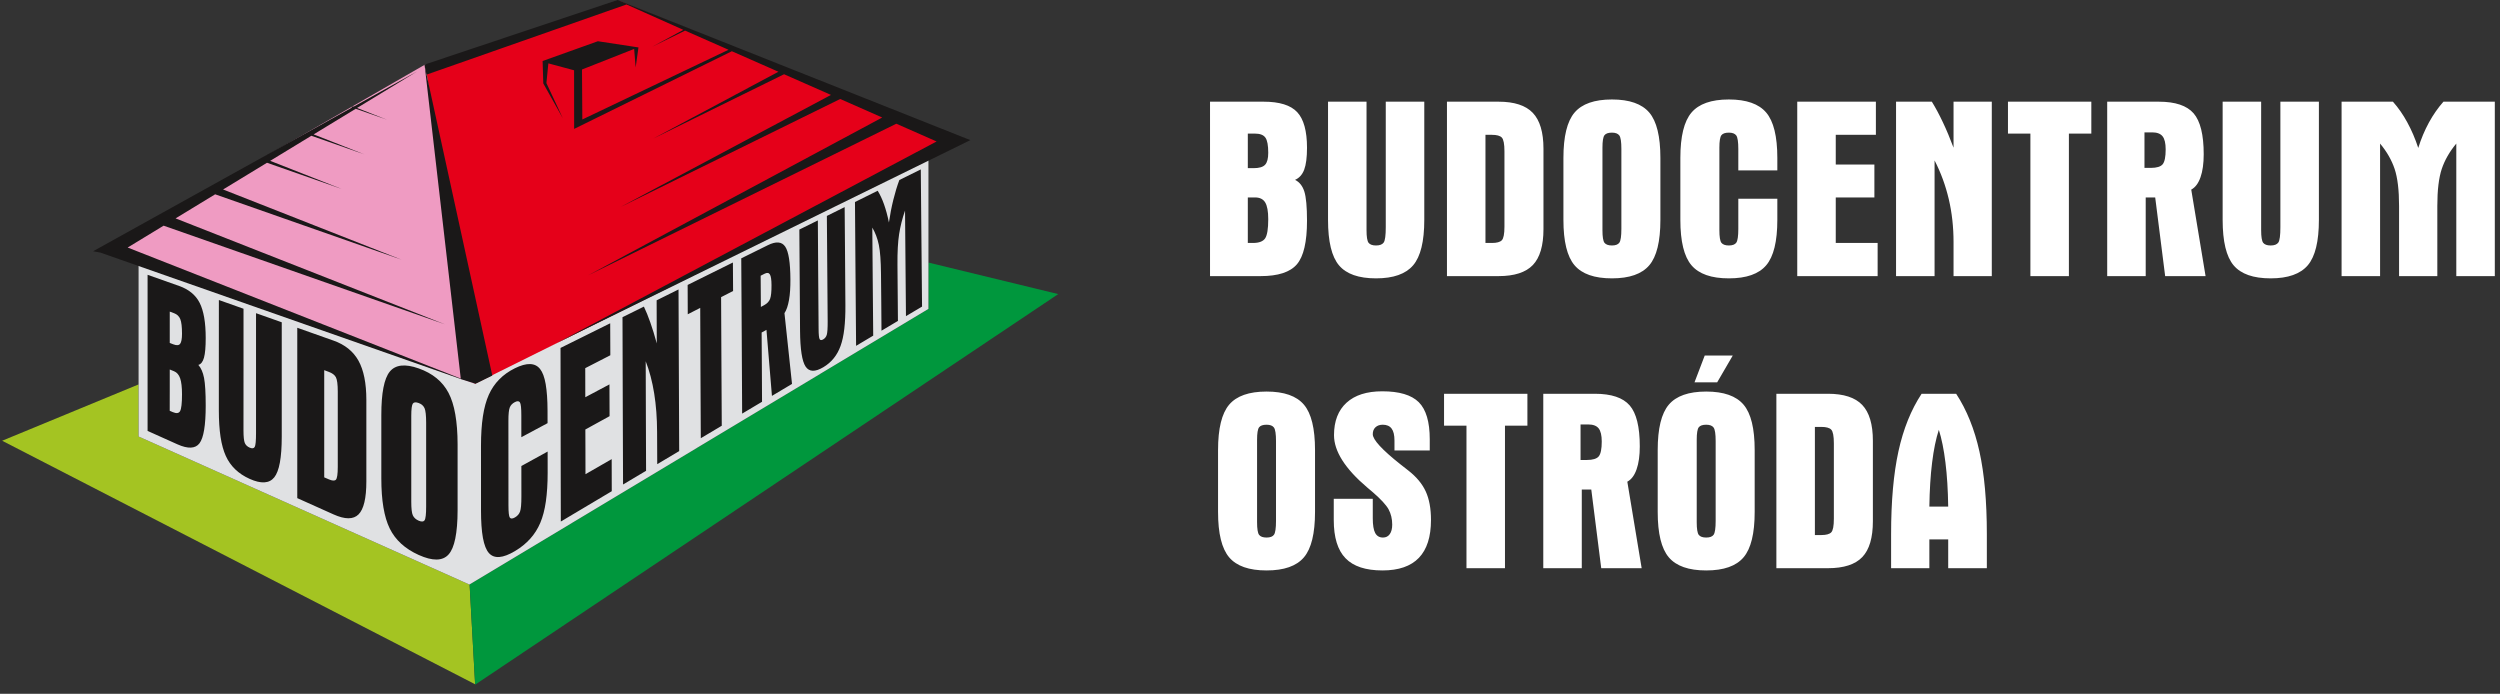
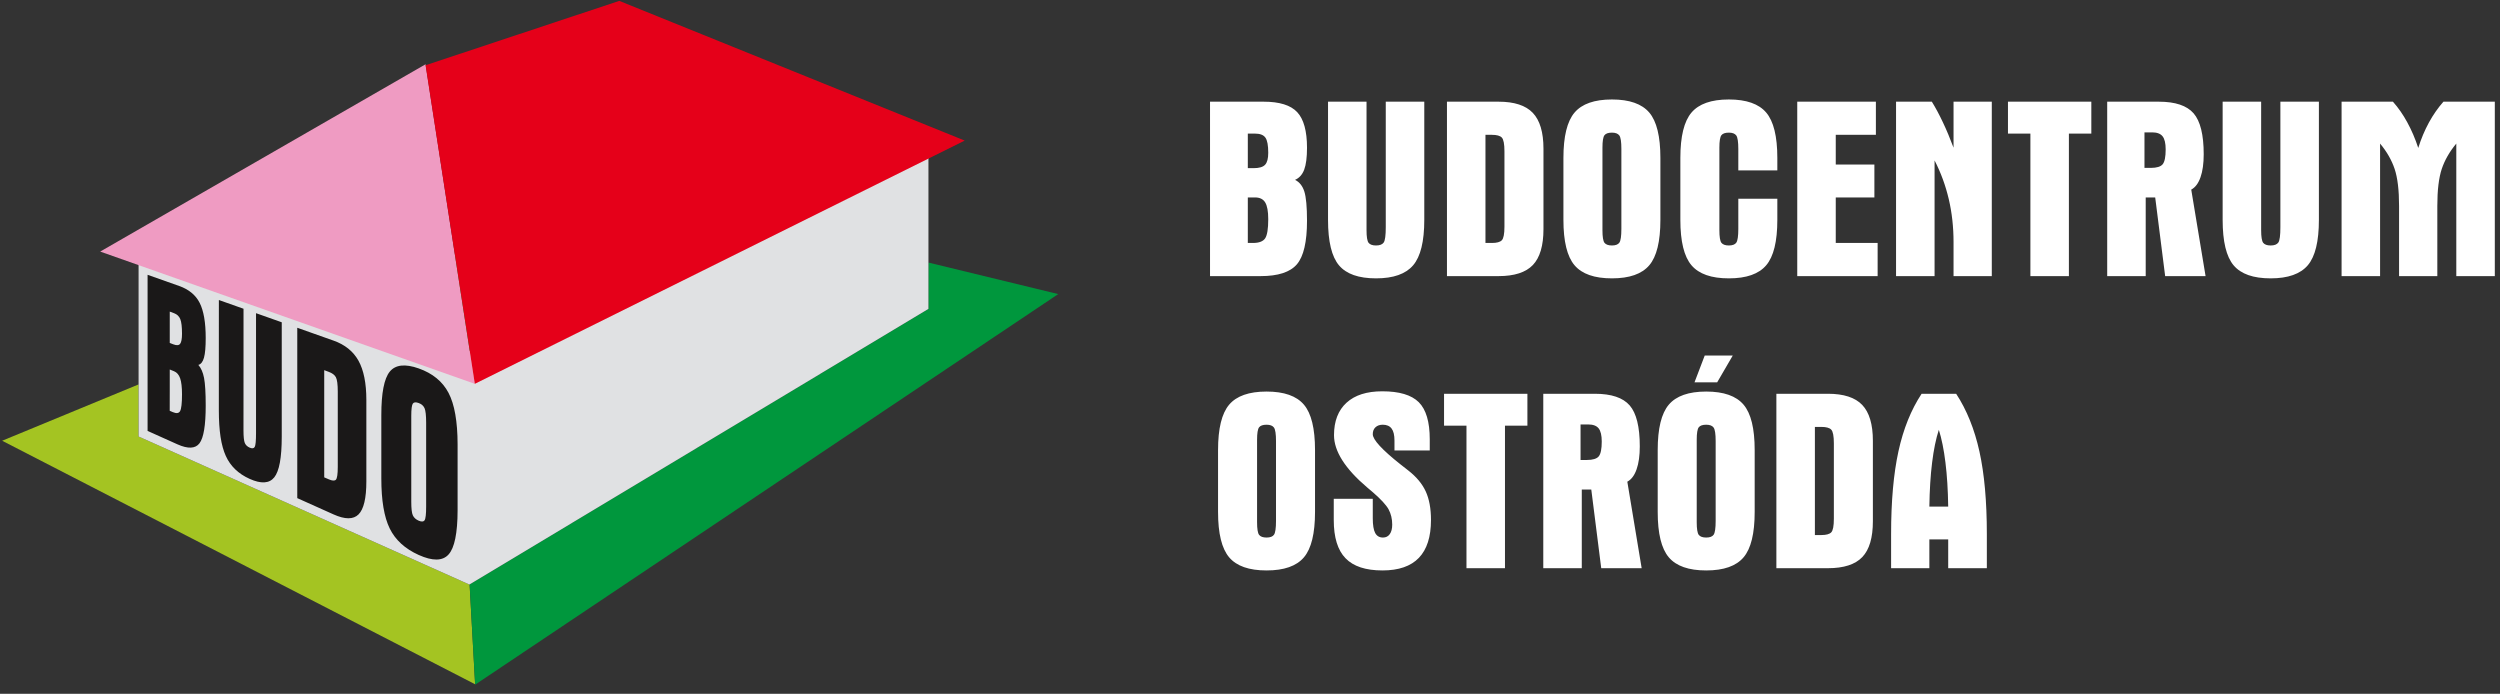
<svg xmlns="http://www.w3.org/2000/svg" width="209" height="58" viewBox="0 0 209 58" fill="none">
  <rect x="0" y="0" width="209" height="58" fill="#333333" stroke="none" />
  <path fill-rule="evenodd" clip-rule="evenodd" d="M104.808 14.058C105.271 14.058 105.591 13.962 105.765 13.769C105.939 13.582 106.025 13.247 106.025 12.774C106.025 12.151 105.947 11.724 105.786 11.503C105.626 11.28 105.338 11.169 104.922 11.169H104.317V14.058H104.808ZM104.317 20.312H104.744C105.249 20.312 105.591 20.184 105.765 19.927C105.939 19.668 106.025 19.134 106.025 18.32C106.025 17.665 105.939 17.199 105.769 16.922C105.598 16.644 105.317 16.506 104.922 16.506H104.317V20.312ZM101.158 23.083V8.501H105.641C106.968 8.501 107.903 8.793 108.447 9.377C108.991 9.96 109.266 10.952 109.266 12.347C109.266 13.154 109.187 13.766 109.031 14.183C108.874 14.599 108.618 14.883 108.266 15.036C108.632 15.218 108.892 15.541 109.042 16.011C109.191 16.48 109.266 17.295 109.266 18.454C109.266 20.219 108.985 21.432 108.422 22.094C107.86 22.752 106.85 23.083 105.388 23.083H101.158ZM114.242 18.81V19.242C114.242 19.796 114.299 20.148 114.413 20.298C114.53 20.446 114.736 20.522 115.036 20.522C115.348 20.522 115.562 20.44 115.679 20.273C115.793 20.106 115.85 19.678 115.85 18.989V18.81V8.501H119.07V18.383C119.07 20.184 118.76 21.447 118.141 22.176C117.522 22.905 116.487 23.271 115.036 23.271C113.584 23.271 112.553 22.909 111.941 22.183C111.329 21.458 111.023 20.191 111.023 18.383V8.501H114.242V18.81ZM120.966 8.501H125.281C126.594 8.501 127.547 8.811 128.141 9.433C128.735 10.056 129.034 11.056 129.034 12.429V19.155C129.034 20.536 128.738 21.536 128.148 22.155C127.557 22.773 126.6 23.083 125.281 23.083H120.966V8.501ZM124.185 11.272V20.312H124.729C125.131 20.312 125.405 20.237 125.551 20.087C125.697 19.938 125.772 19.558 125.772 18.946V18.579V12.649C125.772 12.037 125.697 11.653 125.551 11.5C125.405 11.347 125.131 11.272 124.729 11.272H124.185ZM133.965 12.777V19.242C133.965 19.796 134.021 20.148 134.135 20.298C134.252 20.446 134.459 20.522 134.758 20.522C135.06 20.522 135.27 20.443 135.38 20.283C135.491 20.123 135.547 19.739 135.547 19.134V18.81V12.454C135.547 11.863 135.491 11.486 135.377 11.326C135.259 11.166 135.053 11.088 134.758 11.088C134.452 11.088 134.242 11.162 134.132 11.308C134.021 11.454 133.965 11.799 133.965 12.35V12.777ZM130.702 13.204C130.702 11.404 131.012 10.142 131.631 9.412C132.25 8.683 133.289 8.316 134.758 8.316C136.223 8.316 137.262 8.683 137.881 9.412C138.5 10.142 138.809 11.404 138.809 13.204V18.383C138.809 20.184 138.5 21.447 137.881 22.176C137.262 22.905 136.223 23.271 134.758 23.271C133.289 23.271 132.25 22.905 131.631 22.176C131.012 21.447 130.702 20.184 130.702 18.383V13.204ZM140.478 13.204C140.478 11.404 140.787 10.142 141.407 9.412C142.026 8.683 143.064 8.316 144.533 8.316C145.999 8.316 147.038 8.683 147.656 9.412C148.276 10.142 148.585 11.404 148.585 13.204V14.246H145.323V12.454C145.323 11.863 145.266 11.486 145.153 11.326C145.035 11.166 144.828 11.088 144.533 11.088C144.227 11.088 144.017 11.162 143.907 11.308C143.797 11.454 143.74 11.799 143.74 12.35V12.777V19.242C143.74 19.796 143.797 20.148 143.911 20.298C144.028 20.446 144.235 20.522 144.533 20.522C144.835 20.522 145.045 20.443 145.156 20.283C145.266 20.123 145.323 19.739 145.323 19.134V18.81V16.612H148.585V18.383C148.585 20.184 148.276 21.447 147.656 22.176C147.038 22.905 145.999 23.271 144.533 23.271C143.064 23.271 142.026 22.905 141.407 22.176C140.787 21.447 140.478 20.184 140.478 18.383V13.204ZM150.25 23.083V8.501H156.824V11.272H153.469V13.755H156.699V16.506H153.469V20.312H156.97V23.083H150.25ZM158.51 8.501H161.502C161.808 8.996 162.113 9.565 162.42 10.212C162.726 10.856 163.024 11.567 163.316 12.347V8.501H166.514V23.083H163.316V20.226C163.316 18.989 163.185 17.8 162.921 16.663C162.654 15.523 162.26 14.438 161.73 13.411V23.083H158.51V8.501ZM167.866 11.169V8.501H174.835V11.169H172.96V23.083H169.741V11.169H167.866ZM179.278 14.036H179.808C180.302 14.036 180.633 13.933 180.801 13.731C180.968 13.524 181.05 13.111 181.05 12.492C181.05 11.98 180.965 11.614 180.79 11.393C180.615 11.176 180.328 11.066 179.922 11.066H179.278V14.036ZM176.162 8.501H180.477C181.854 8.501 182.821 8.825 183.387 9.476C183.949 10.127 184.23 11.265 184.23 12.898C184.23 13.67 184.141 14.311 183.963 14.816C183.785 15.324 183.529 15.669 183.188 15.851L184.386 23.083H181.007L180.175 16.506H179.381V23.083H176.162V8.501ZM189.032 18.81V19.242C189.032 19.796 189.089 20.148 189.203 20.298C189.32 20.446 189.527 20.522 189.826 20.522C190.139 20.522 190.352 20.44 190.47 20.273C190.584 20.106 190.64 19.678 190.64 18.989V18.81V8.501H193.86V18.383C193.86 20.184 193.55 21.447 192.932 22.176C192.312 22.905 191.277 23.271 189.826 23.271C188.375 23.271 187.343 22.909 186.731 22.183C186.119 21.458 185.813 20.191 185.813 18.383V8.501H189.032V18.81ZM205.347 23.083V12.002C204.784 12.678 204.379 13.385 204.13 14.125C203.885 14.865 203.76 15.894 203.76 17.214V18.027V23.083H200.562V17.214C200.562 15.894 200.438 14.865 200.192 14.125C199.943 13.385 199.538 12.678 198.975 12.002V23.083H195.756V8.501H200.049C200.494 9.003 200.897 9.576 201.248 10.227C201.605 10.877 201.91 11.59 202.166 12.368C202.401 11.611 202.7 10.903 203.055 10.248C203.415 9.589 203.82 9.011 204.272 8.501H208.566V23.083H205.347ZM105.091 37.195V43.658C105.091 44.214 105.148 44.566 105.262 44.716C105.379 44.865 105.586 44.939 105.885 44.939C106.187 44.939 106.397 44.861 106.507 44.701C106.617 44.541 106.674 44.157 106.674 43.553V43.228V36.871C106.674 36.281 106.617 35.904 106.503 35.744C106.386 35.584 106.179 35.506 105.885 35.506C105.579 35.506 105.369 35.58 105.258 35.726C105.148 35.872 105.091 36.217 105.091 36.768V37.195ZM101.829 37.622C101.829 35.822 102.139 34.559 102.758 33.83C103.377 33.101 104.415 32.734 105.885 32.734C107.35 32.734 108.389 33.101 109.008 33.83C109.627 34.559 109.936 35.822 109.936 37.622V42.801C109.936 44.602 109.627 45.864 109.008 46.593C108.389 47.323 107.35 47.689 105.885 47.689C104.415 47.689 103.377 47.323 102.758 46.593C102.139 45.864 101.829 44.602 101.829 42.801V37.622ZM116.578 37.661V36.829C116.578 36.377 116.5 36.043 116.339 35.829C116.179 35.612 115.93 35.506 115.596 35.506C115.347 35.506 115.144 35.576 114.991 35.718C114.838 35.861 114.764 36.053 114.764 36.299C114.764 36.757 115.536 37.597 117.08 38.821C117.371 39.048 117.595 39.226 117.756 39.351C118.42 39.874 118.901 40.45 119.193 41.087C119.484 41.723 119.63 42.517 119.63 43.471C119.63 44.879 119.292 45.935 118.619 46.636C117.944 47.338 116.93 47.689 115.575 47.689C114.173 47.689 113.142 47.351 112.487 46.671C111.829 45.996 111.502 44.929 111.502 43.471V41.699H114.764V43.324C114.764 43.893 114.831 44.306 114.966 44.559C115.102 44.811 115.319 44.939 115.617 44.939C115.863 44.939 116.051 44.843 116.186 44.652C116.322 44.463 116.389 44.196 116.389 43.855C116.389 43.378 116.286 42.95 116.084 42.578C115.877 42.207 115.443 41.738 114.785 41.165C114.674 41.069 114.511 40.93 114.294 40.749C112.448 39.181 111.523 37.722 111.523 36.38C111.523 35.207 111.872 34.303 112.569 33.667C113.27 33.029 114.262 32.713 115.557 32.713C116.98 32.713 117.997 33.015 118.609 33.624C119.221 34.232 119.527 35.267 119.527 36.725V37.661H116.578ZM120.722 35.587V32.919H127.691V35.587H125.816V47.501H122.597V35.587H120.722ZM132.134 38.454H132.664C133.159 38.454 133.49 38.351 133.657 38.149C133.824 37.942 133.906 37.529 133.906 36.91C133.906 36.398 133.82 36.032 133.646 35.811C133.472 35.594 133.184 35.484 132.778 35.484H132.134V38.454ZM129.018 32.919H133.333C134.71 32.919 135.678 33.243 136.243 33.894C136.805 34.544 137.086 35.683 137.086 37.316C137.086 38.088 136.998 38.728 136.819 39.234C136.642 39.742 136.385 40.087 136.044 40.269L137.243 47.501H133.863L133.031 40.923H132.237V47.501H129.018V32.919ZM141.846 37.195V43.658C141.846 44.214 141.903 44.566 142.017 44.716C142.134 44.865 142.341 44.939 142.639 44.939C142.941 44.939 143.151 44.861 143.262 44.701C143.372 44.541 143.429 44.157 143.429 43.553V43.228V36.871C143.429 36.281 143.372 35.904 143.258 35.744C143.141 35.584 142.934 35.506 142.639 35.506C142.333 35.506 142.123 35.58 142.013 35.726C141.903 35.872 141.846 36.217 141.846 36.768V37.195ZM138.584 37.622C138.584 35.822 138.893 34.559 139.512 33.83C140.132 33.101 141.17 32.734 142.639 32.734C144.105 32.734 145.143 33.101 145.762 33.83C146.382 34.559 146.691 35.822 146.691 37.622V42.801C146.691 44.602 146.382 45.864 145.762 46.593C145.143 47.323 144.105 47.689 142.639 47.689C141.17 47.689 140.132 47.323 139.512 46.593C138.893 45.864 138.584 44.602 138.584 42.801V37.622ZM142.515 29.722H144.859L143.557 31.962H141.661L142.515 29.722ZM148.505 32.919H152.821C154.133 32.919 155.087 33.229 155.681 33.851C156.275 34.474 156.573 35.474 156.573 36.846V43.574C156.573 44.954 156.278 45.954 155.687 46.572C155.097 47.191 154.14 47.501 152.821 47.501H148.505V32.919ZM151.725 35.69V44.73H152.269C152.671 44.73 152.945 44.655 153.091 44.505C153.237 44.356 153.311 43.976 153.311 43.364V42.997V37.067C153.311 36.455 153.237 36.071 153.091 35.918C152.945 35.765 152.671 35.69 152.269 35.69H151.725ZM161.294 42.353H162.87C162.849 40.969 162.774 39.739 162.639 38.665C162.507 37.586 162.322 36.676 162.087 35.932C161.845 36.676 161.657 37.586 161.525 38.665C161.39 39.739 161.316 40.969 161.294 42.353ZM158.096 47.501V44.647C158.096 41.902 158.302 39.596 158.711 37.725C159.12 35.854 159.768 34.253 160.647 32.919H163.535C164.417 34.267 165.068 35.875 165.481 37.746C165.893 39.614 166.1 41.916 166.1 44.647V47.501H162.87V45.096H161.294V47.501H158.096Z" fill="white" />
  <path fill-rule="evenodd" clip-rule="evenodd" d="M39.259 48.858L39.719 57.204L0.18 36.846L11.585 32.137V36.491L39.242 48.868L39.259 48.858Z" fill="#A4C422" />
  <path fill-rule="evenodd" clip-rule="evenodd" d="M39.719 57.204L39.749 57.219L88.468 24.586L77.619 21.951V25.822L39.259 48.858L39.719 57.204ZM61.845 18.12L51.574 15.625L28.057 25.336L39.175 29.365L61.845 18.12Z" fill="#00973D" />
  <path fill-rule="evenodd" clip-rule="evenodd" d="M39.175 29.365L75.881 11.157L77.618 11.744V25.822L39.242 48.868L11.585 36.492V19.366L39.175 29.365Z" fill="#E0E1E3" />
  <path fill-rule="evenodd" clip-rule="evenodd" d="M8.377 21.032L39.694 32.089L35.577 5.373L8.377 21.032Z" fill="#EF9BC2" />
  <path fill-rule="evenodd" clip-rule="evenodd" d="M80.649 11.753L39.694 32.089L35.577 5.454L51.772 0.074L80.649 11.753Z" fill="#E50019" />
-   <path fill-rule="evenodd" clip-rule="evenodd" d="M29.374 8.965L29.436 8.987L7.78 21.005L8.386 21.116L38.525 31.687L38.525 31.694L39.754 32.082L41.157 31.396L35.51 5.543L38.52 31.649L10.673 20.694L13.678 18.866L37.181 27.109L14.679 18.257L17.986 16.244L33.573 21.712L18.65 15.841L22.321 13.607L28.561 15.796L22.587 13.446L26.03 11.35L30.46 12.904L26.219 11.235L29.74 9.093L32.358 10.011L29.851 9.025L34.878 5.967L29.568 8.914L29.501 8.888L29.374 8.965Z" fill="#1A1818" />
  <path fill-rule="evenodd" clip-rule="evenodd" d="M14.485 28.785C14.761 28.893 14.952 28.878 15.057 28.745C15.161 28.612 15.216 28.328 15.216 27.896C15.216 27.327 15.168 26.918 15.073 26.682C14.975 26.44 14.802 26.276 14.551 26.183C14.43 26.138 14.31 26.094 14.191 26.049V28.67C14.286 28.708 14.387 28.746 14.485 28.785ZM14.188 34.343C14.276 34.379 14.36 34.416 14.445 34.453C14.747 34.583 14.954 34.555 15.057 34.366C15.162 34.173 15.216 33.709 15.216 32.964C15.216 32.366 15.162 31.918 15.059 31.623C14.956 31.328 14.787 31.132 14.551 31.036C14.43 30.987 14.31 30.938 14.191 30.89V32.617C14.191 33.192 14.191 33.768 14.188 34.343ZM12.338 36.025V29.499V22.973C13.206 23.28 14.09 23.593 14.983 23.909C15.788 24.194 16.36 24.665 16.693 25.322C17.029 25.983 17.197 26.964 17.197 28.258C17.197 29.006 17.15 29.555 17.053 29.902C16.957 30.248 16.797 30.45 16.582 30.506C16.807 30.762 16.968 31.126 17.059 31.597C17.15 32.07 17.197 32.843 17.197 33.918C17.197 35.554 17.024 36.602 16.677 37.06C16.333 37.514 15.714 37.54 14.832 37.145C13.99 36.766 13.158 36.394 12.338 36.025ZM20.355 35.578V35.985C20.355 36.511 20.394 36.861 20.466 37.034C20.54 37.208 20.678 37.338 20.872 37.422C21.076 37.511 21.218 37.493 21.293 37.366C21.368 37.239 21.404 36.848 21.404 36.19V36.02V31.102V26.182C22.114 26.433 22.831 26.687 23.554 26.943V31.728V36.511C23.554 37.383 23.501 38.103 23.398 38.669C23.295 39.233 23.136 39.646 22.929 39.906C22.517 40.423 21.828 40.464 20.872 40.034C19.927 39.609 19.265 38.972 18.878 38.118C18.685 37.692 18.534 37.16 18.438 36.527C18.343 35.895 18.295 35.156 18.295 34.311V29.697C18.295 28.16 18.295 26.62 18.298 25.081C18.978 25.323 19.664 25.565 20.358 25.811C20.358 27.439 20.359 29.067 20.358 30.695C20.357 32.323 20.355 33.95 20.355 35.578ZM24.852 27.401C25.847 27.754 26.859 28.111 27.886 28.476C28.832 28.81 29.531 29.369 29.968 30.153C30.407 30.943 30.627 32.036 30.627 33.429V36.842V40.252C30.627 41.652 30.408 42.572 29.973 43.005C29.539 43.438 28.839 43.433 27.886 43.005C26.859 42.544 25.847 42.09 24.852 41.643V34.522V27.401ZM27.105 30.946V35.428V39.907C27.235 39.963 27.364 40.019 27.494 40.075C27.783 40.199 27.977 40.208 28.079 40.104C28.184 39.999 28.238 39.643 28.238 39.032V38.666V35.706V32.743C28.238 32.133 28.184 31.73 28.079 31.535C27.978 31.346 27.783 31.198 27.494 31.091C27.364 31.042 27.235 30.994 27.105 30.946ZM34.382 35.215V38.574V41.93C34.382 42.506 34.424 42.893 34.514 43.085C34.607 43.282 34.768 43.428 35.006 43.531C35.242 43.632 35.408 43.622 35.496 43.492C35.583 43.363 35.626 42.978 35.626 42.346V42.008V38.681V35.352C35.626 34.734 35.581 34.321 35.491 34.121C35.398 33.917 35.234 33.778 35.004 33.693C34.763 33.603 34.6 33.619 34.514 33.739C34.428 33.86 34.382 34.199 34.382 34.772V35.215ZM31.879 34.697C31.879 33.777 31.936 33.016 32.054 32.413C32.172 31.81 32.346 31.361 32.581 31.073C33.053 30.491 33.857 30.395 35.004 30.8C36.161 31.208 36.997 31.892 37.495 32.84C37.746 33.318 37.937 33.917 38.062 34.633C38.188 35.351 38.255 36.19 38.255 37.148V39.904V42.659C38.255 43.617 38.188 44.404 38.062 45.021C37.937 45.637 37.747 46.083 37.495 46.359C36.997 46.907 36.164 46.916 35.006 46.395C33.857 45.878 33.053 45.143 32.581 44.182C32.346 43.705 32.172 43.116 32.054 42.419C31.936 41.724 31.879 40.914 31.879 39.993V37.346V34.697Z" fill="#1A1818" />
-   <path fill-rule="evenodd" clip-rule="evenodd" d="M40.211 37.271C40.211 36.333 40.264 35.511 40.372 34.8C40.48 34.088 40.648 33.486 40.868 32.996C41.305 32.026 42.03 31.288 43.042 30.788C44.039 30.296 44.734 30.322 45.15 30.848C45.359 31.111 45.519 31.531 45.619 32.113C45.718 32.693 45.773 33.431 45.774 34.333C45.775 34.683 45.776 35.03 45.776 35.377C45.05 35.765 44.325 36.154 43.584 36.55C43.584 35.944 43.584 35.335 43.583 34.726C43.583 34.126 43.548 33.762 43.466 33.639C43.387 33.519 43.245 33.511 43.044 33.616C42.834 33.724 42.694 33.872 42.618 34.059C42.541 34.249 42.502 34.62 42.503 35.184C42.503 35.331 42.503 35.476 42.503 35.622C42.504 36.728 42.504 37.832 42.505 38.936C42.505 40.04 42.506 41.145 42.507 42.251C42.507 42.823 42.544 43.163 42.623 43.272C42.701 43.38 42.844 43.375 43.05 43.256C43.259 43.135 43.402 42.973 43.477 42.765C43.551 42.559 43.589 42.144 43.588 41.528C43.588 41.418 43.588 41.309 43.588 41.199C43.587 40.451 43.587 39.705 43.586 38.959C44.327 38.551 45.057 38.149 45.782 37.75C45.783 38.342 45.784 38.936 45.784 39.527C45.785 40.43 45.732 41.234 45.634 41.926C45.535 42.62 45.377 43.214 45.171 43.703C44.757 44.687 44.055 45.473 43.052 46.07C42.036 46.675 41.311 46.731 40.871 46.233C40.651 45.983 40.482 45.564 40.373 44.97C40.264 44.374 40.212 43.602 40.212 42.663C40.212 41.765 40.212 40.866 40.212 39.967C40.212 39.069 40.212 38.169 40.211 37.271ZM46.884 43.6C46.88 41.175 46.875 38.751 46.87 36.331C46.865 33.914 46.863 31.5 46.86 29.087C48.272 28.387 49.657 27.701 51.013 27.027C51.019 27.919 51.022 28.81 51.024 29.699C50.324 30.058 49.633 30.415 48.927 30.777C48.928 31.587 48.93 32.397 48.931 33.208C49.612 32.847 50.281 32.491 50.95 32.135C50.956 33.02 50.958 33.906 50.96 34.792C50.286 35.163 49.617 35.53 48.936 35.905C48.941 36.528 48.942 37.152 48.943 37.774C48.944 38.395 48.945 39.019 48.946 39.643C49.684 39.219 50.407 38.801 51.136 38.383C51.139 39.277 51.141 40.172 51.143 41.065C49.75 41.892 48.33 42.737 46.884 43.6ZM52.041 26.518C52.638 26.222 53.236 25.926 53.83 25.632C54.011 26.011 54.193 26.457 54.373 26.975C54.552 27.491 54.735 28.068 54.906 28.71C54.904 28.111 54.902 27.51 54.9 26.91C54.898 26.31 54.896 25.707 54.895 25.106C55.504 24.803 56.12 24.498 56.725 24.198C56.733 26.445 56.745 28.694 56.752 30.943C56.761 33.197 56.772 35.453 56.78 37.711C56.173 38.071 55.555 38.438 54.945 38.803C54.942 37.909 54.935 37.011 54.933 36.114C54.929 34.949 54.849 33.874 54.69 32.89C54.532 31.903 54.295 31.005 53.981 30.202C53.986 31.723 53.991 33.25 53.995 34.775C53.999 36.301 54.008 37.83 54.012 39.358C53.375 39.737 52.731 40.12 52.087 40.504C52.077 38.168 52.069 35.832 52.062 33.499C52.054 31.171 52.047 28.843 52.041 26.518ZM57.496 26.274C57.493 25.457 57.49 24.64 57.487 23.821C58.772 23.183 60.031 22.558 61.271 21.945C61.275 22.739 61.282 23.534 61.286 24.327C60.953 24.497 60.62 24.67 60.284 24.841C60.296 26.63 60.302 28.421 60.311 30.212C60.321 32.003 60.331 33.798 60.339 35.592C59.762 35.937 59.174 36.286 58.586 36.635C58.578 34.817 58.569 32.997 58.56 31.182C58.551 29.367 58.546 27.552 58.539 25.739C58.187 25.918 57.84 26.097 57.496 26.274ZM63.609 25.659C63.694 25.612 63.788 25.562 63.878 25.515C64.132 25.379 64.301 25.2 64.381 24.979C64.463 24.756 64.501 24.373 64.498 23.833C64.496 23.387 64.452 23.09 64.363 22.943C64.275 22.799 64.126 22.777 63.92 22.883C63.812 22.939 63.703 22.995 63.591 23.05C63.599 23.919 63.604 24.789 63.609 25.659ZM61.969 21.597C62.716 21.229 63.457 20.863 64.192 20.498C64.88 20.157 65.362 20.199 65.646 20.621C65.928 21.041 66.07 21.951 66.078 23.356C66.082 24.021 66.047 24.595 65.961 25.077C65.873 25.564 65.752 25.93 65.581 26.179C65.688 27.168 65.793 28.157 65.898 29.143C66.003 30.128 66.109 31.114 66.212 32.096C65.654 32.428 65.096 32.761 64.534 33.096C64.454 32.181 64.381 31.261 64.305 30.34C64.229 29.419 64.152 28.499 64.076 27.577C63.942 27.652 63.807 27.726 63.672 27.799C63.677 28.764 63.686 29.727 63.691 30.692C63.696 31.658 63.701 32.624 63.706 33.588C63.156 33.915 62.598 34.248 62.043 34.578C62.032 32.41 62.02 30.243 62.008 28.079C61.996 25.916 61.983 23.755 61.969 21.597ZM68.432 27.141C68.433 27.263 68.434 27.384 68.435 27.505C68.437 27.976 68.468 28.258 68.523 28.354C68.578 28.449 68.678 28.455 68.816 28.375C68.966 28.289 69.066 28.162 69.118 27.989C69.169 27.819 69.197 27.443 69.193 26.86C69.193 26.811 69.193 26.762 69.192 26.712C69.179 25.267 69.169 23.821 69.159 22.378C69.15 20.934 69.136 19.492 69.126 18.052C69.623 17.805 70.12 17.559 70.613 17.314C70.623 18.68 70.636 20.046 70.646 21.413C70.656 22.778 70.666 24.146 70.675 25.514C70.681 26.263 70.649 26.924 70.584 27.488C70.519 28.053 70.411 28.533 70.271 28.921C69.991 29.699 69.517 30.29 68.832 30.698C68.146 31.107 67.648 31.094 67.35 30.648C67.201 30.425 67.085 30.062 67.009 29.563C66.932 29.064 66.889 28.425 66.884 27.649C66.876 26.238 66.863 24.827 66.855 23.418C66.847 22.008 66.838 20.599 66.825 19.191C67.344 18.934 67.856 18.681 68.372 18.427C68.381 19.877 68.389 21.328 68.4 22.78C68.411 24.232 68.423 25.686 68.432 27.141ZM75.738 26.43C75.725 24.957 75.712 23.485 75.699 22.015C75.687 20.546 75.674 19.075 75.661 17.606C75.43 18.268 75.269 18.922 75.167 19.568C75.066 20.216 75.019 21.066 75.028 22.124C75.029 22.342 75.031 22.559 75.033 22.776C75.039 23.451 75.044 24.128 75.05 24.803C75.056 25.477 75.062 26.153 75.067 26.828C74.614 27.099 74.153 27.372 73.692 27.647C73.686 26.853 73.68 26.058 73.674 25.266C73.667 24.472 73.658 23.68 73.651 22.887C73.64 21.817 73.583 21.013 73.47 20.472C73.357 19.93 73.173 19.449 72.925 19.027C72.937 20.53 72.949 22.035 72.961 23.539C72.972 25.044 72.984 26.552 73 28.06C72.524 28.341 72.045 28.627 71.569 28.912C71.55 26.904 71.535 24.896 71.52 22.892C71.506 20.89 71.491 18.89 71.476 16.889C72.111 16.574 72.742 16.259 73.374 15.947C73.567 16.259 73.747 16.634 73.904 17.08C74.061 17.528 74.201 18.032 74.314 18.601C74.41 17.941 74.532 17.308 74.682 16.705C74.83 16.102 74.998 15.552 75.185 15.05C75.787 14.753 76.38 14.457 76.978 14.163C76.996 16.072 77.013 17.98 77.03 19.89C77.048 21.802 77.065 23.717 77.083 25.631C76.637 25.897 76.191 26.161 75.738 26.43Z" fill="#1A1818" />
-   <path fill-rule="evenodd" clip-rule="evenodd" d="M46.464 28.721L78.299 11.827L74.932 10.343L49.172 23.014L73.753 9.824L70.24 8.275L51.879 17.306L69.469 7.935L65.547 6.207L54.587 11.598L65.077 5.999L61.183 4.283L47.998 10.777L47.993 5.876L45.843 5.297L45.68 6.947L47.055 9.894L45.419 6.973L45.362 5.101L49.984 3.447L53.376 3.964L53.141 5.642L53.015 4.09L48.655 5.811L48.683 9.988L60.905 4.16L57.27 2.558L54.514 3.914L57.13 2.497L52.375 0.374L35.655 6.242L35.478 5.403L51.632 0L81.121 11.714L46.464 28.721Z" fill="#1A1818" />
</svg>